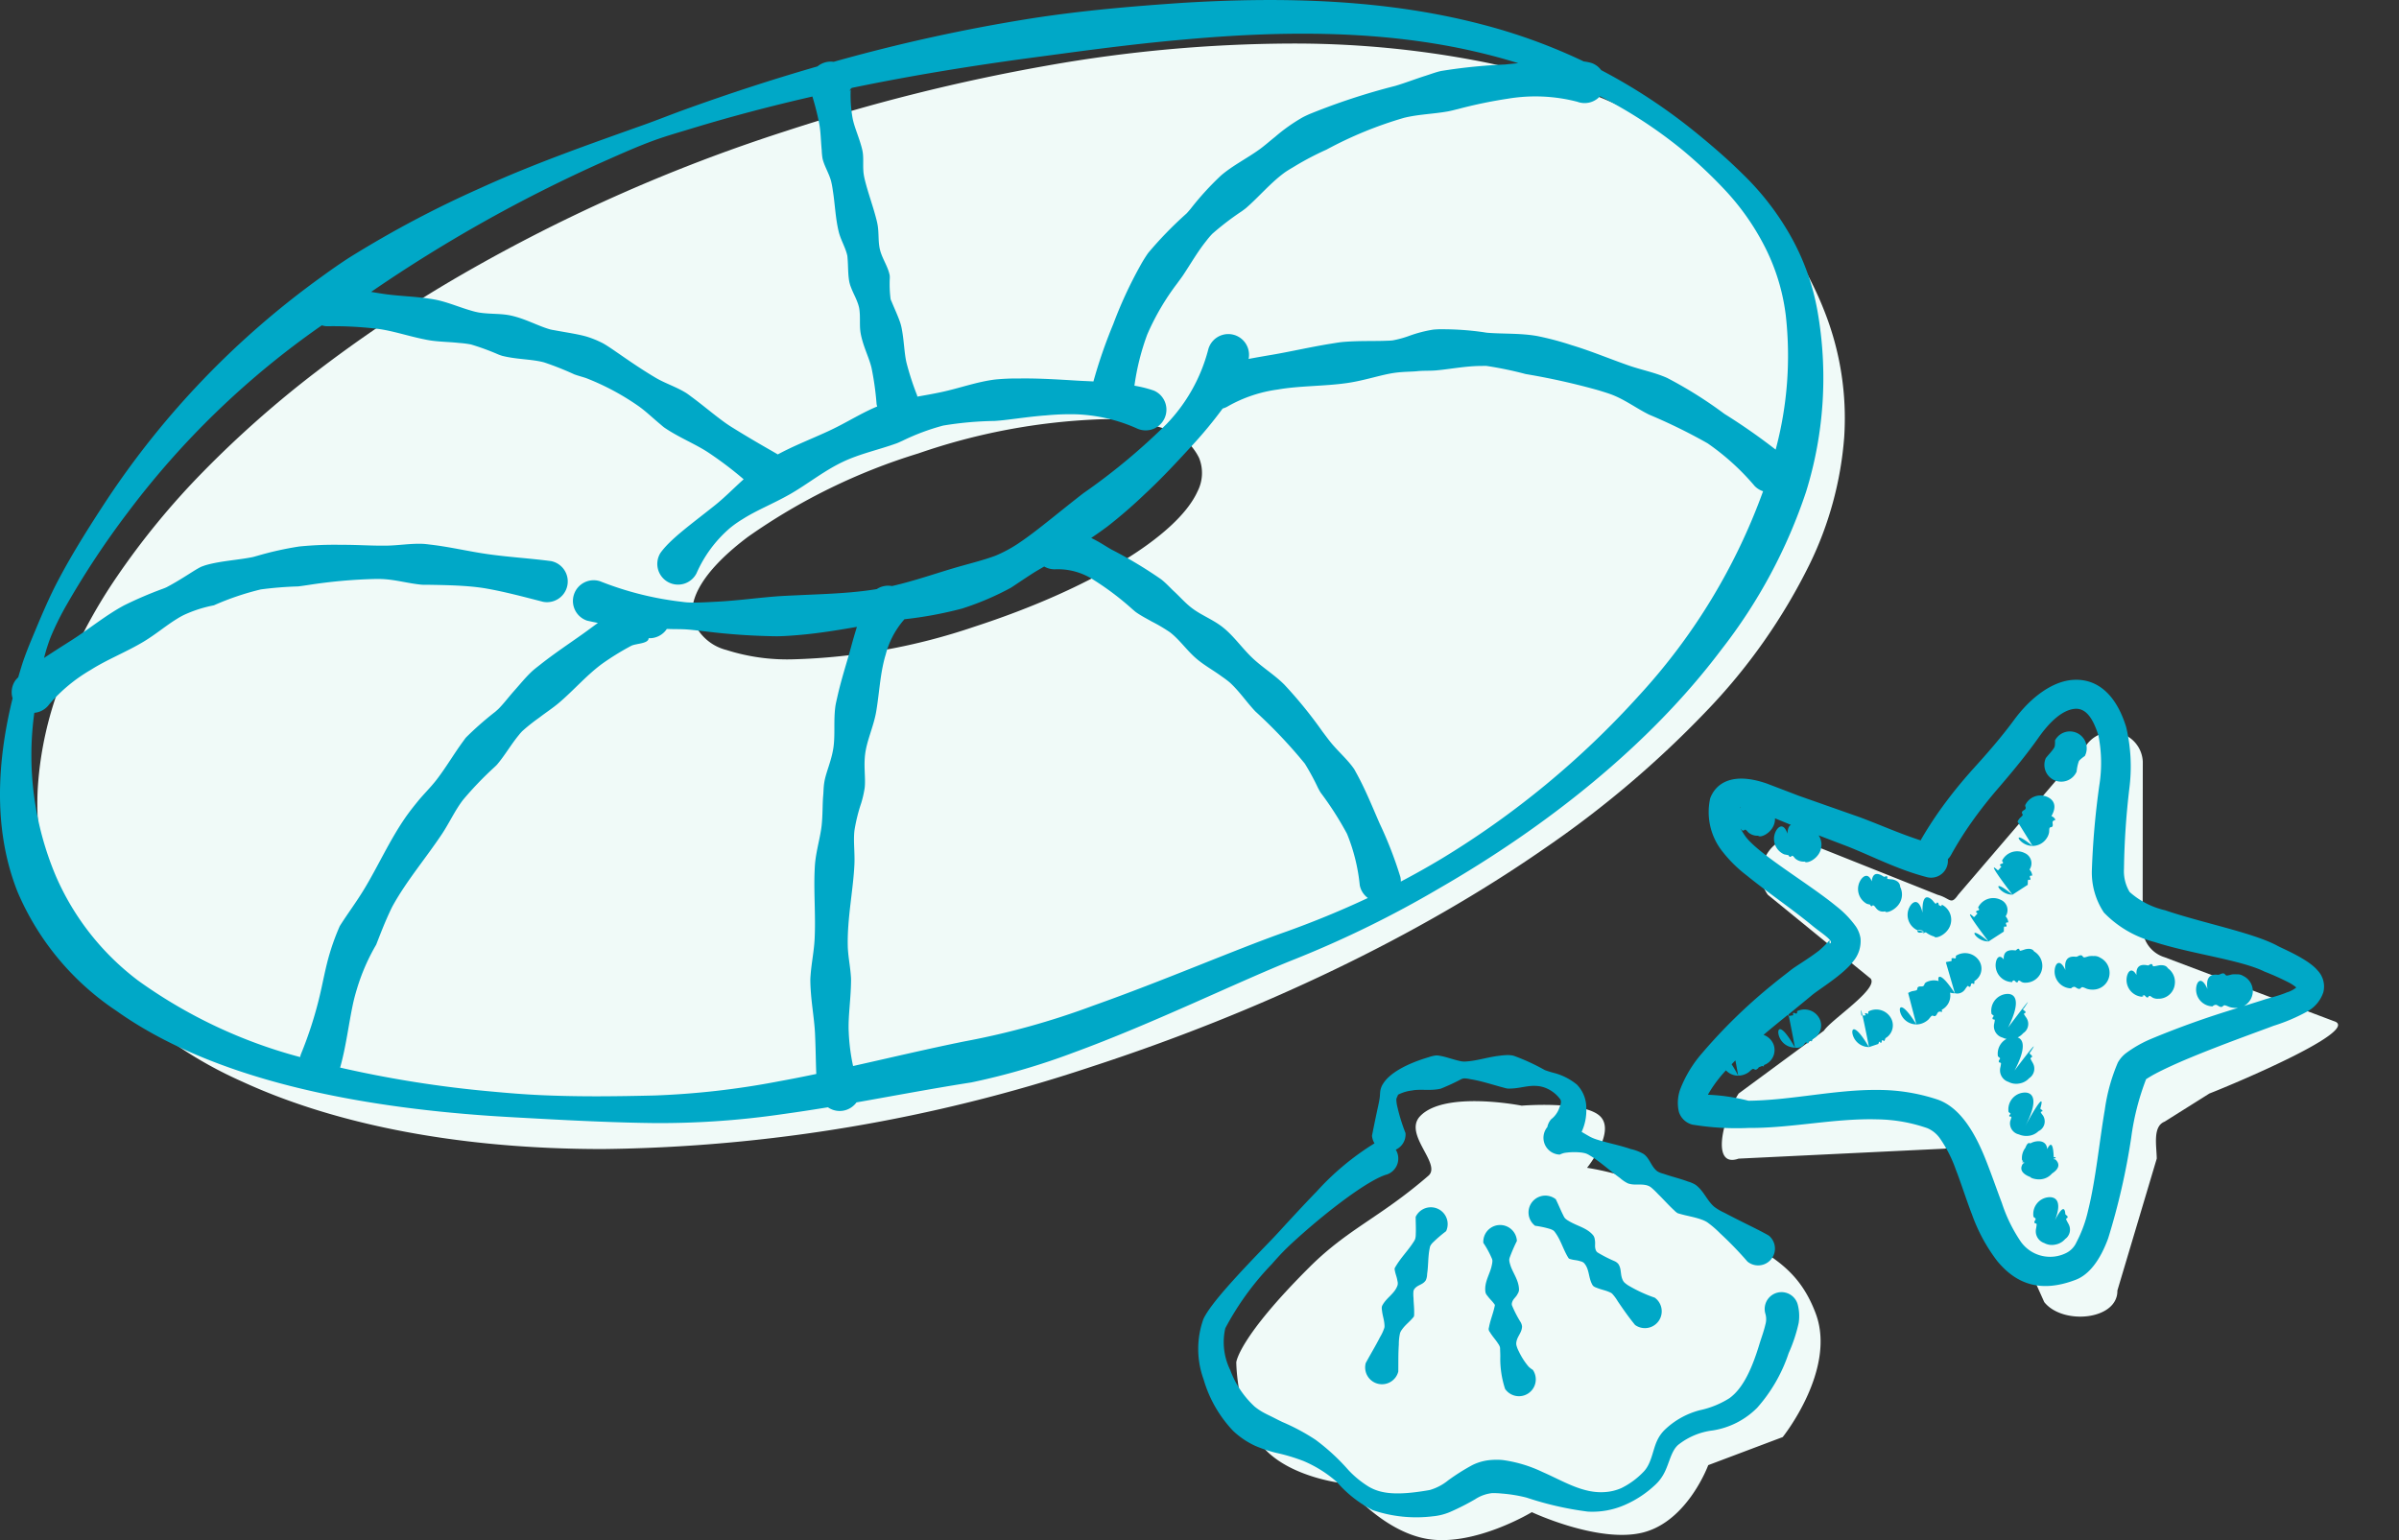
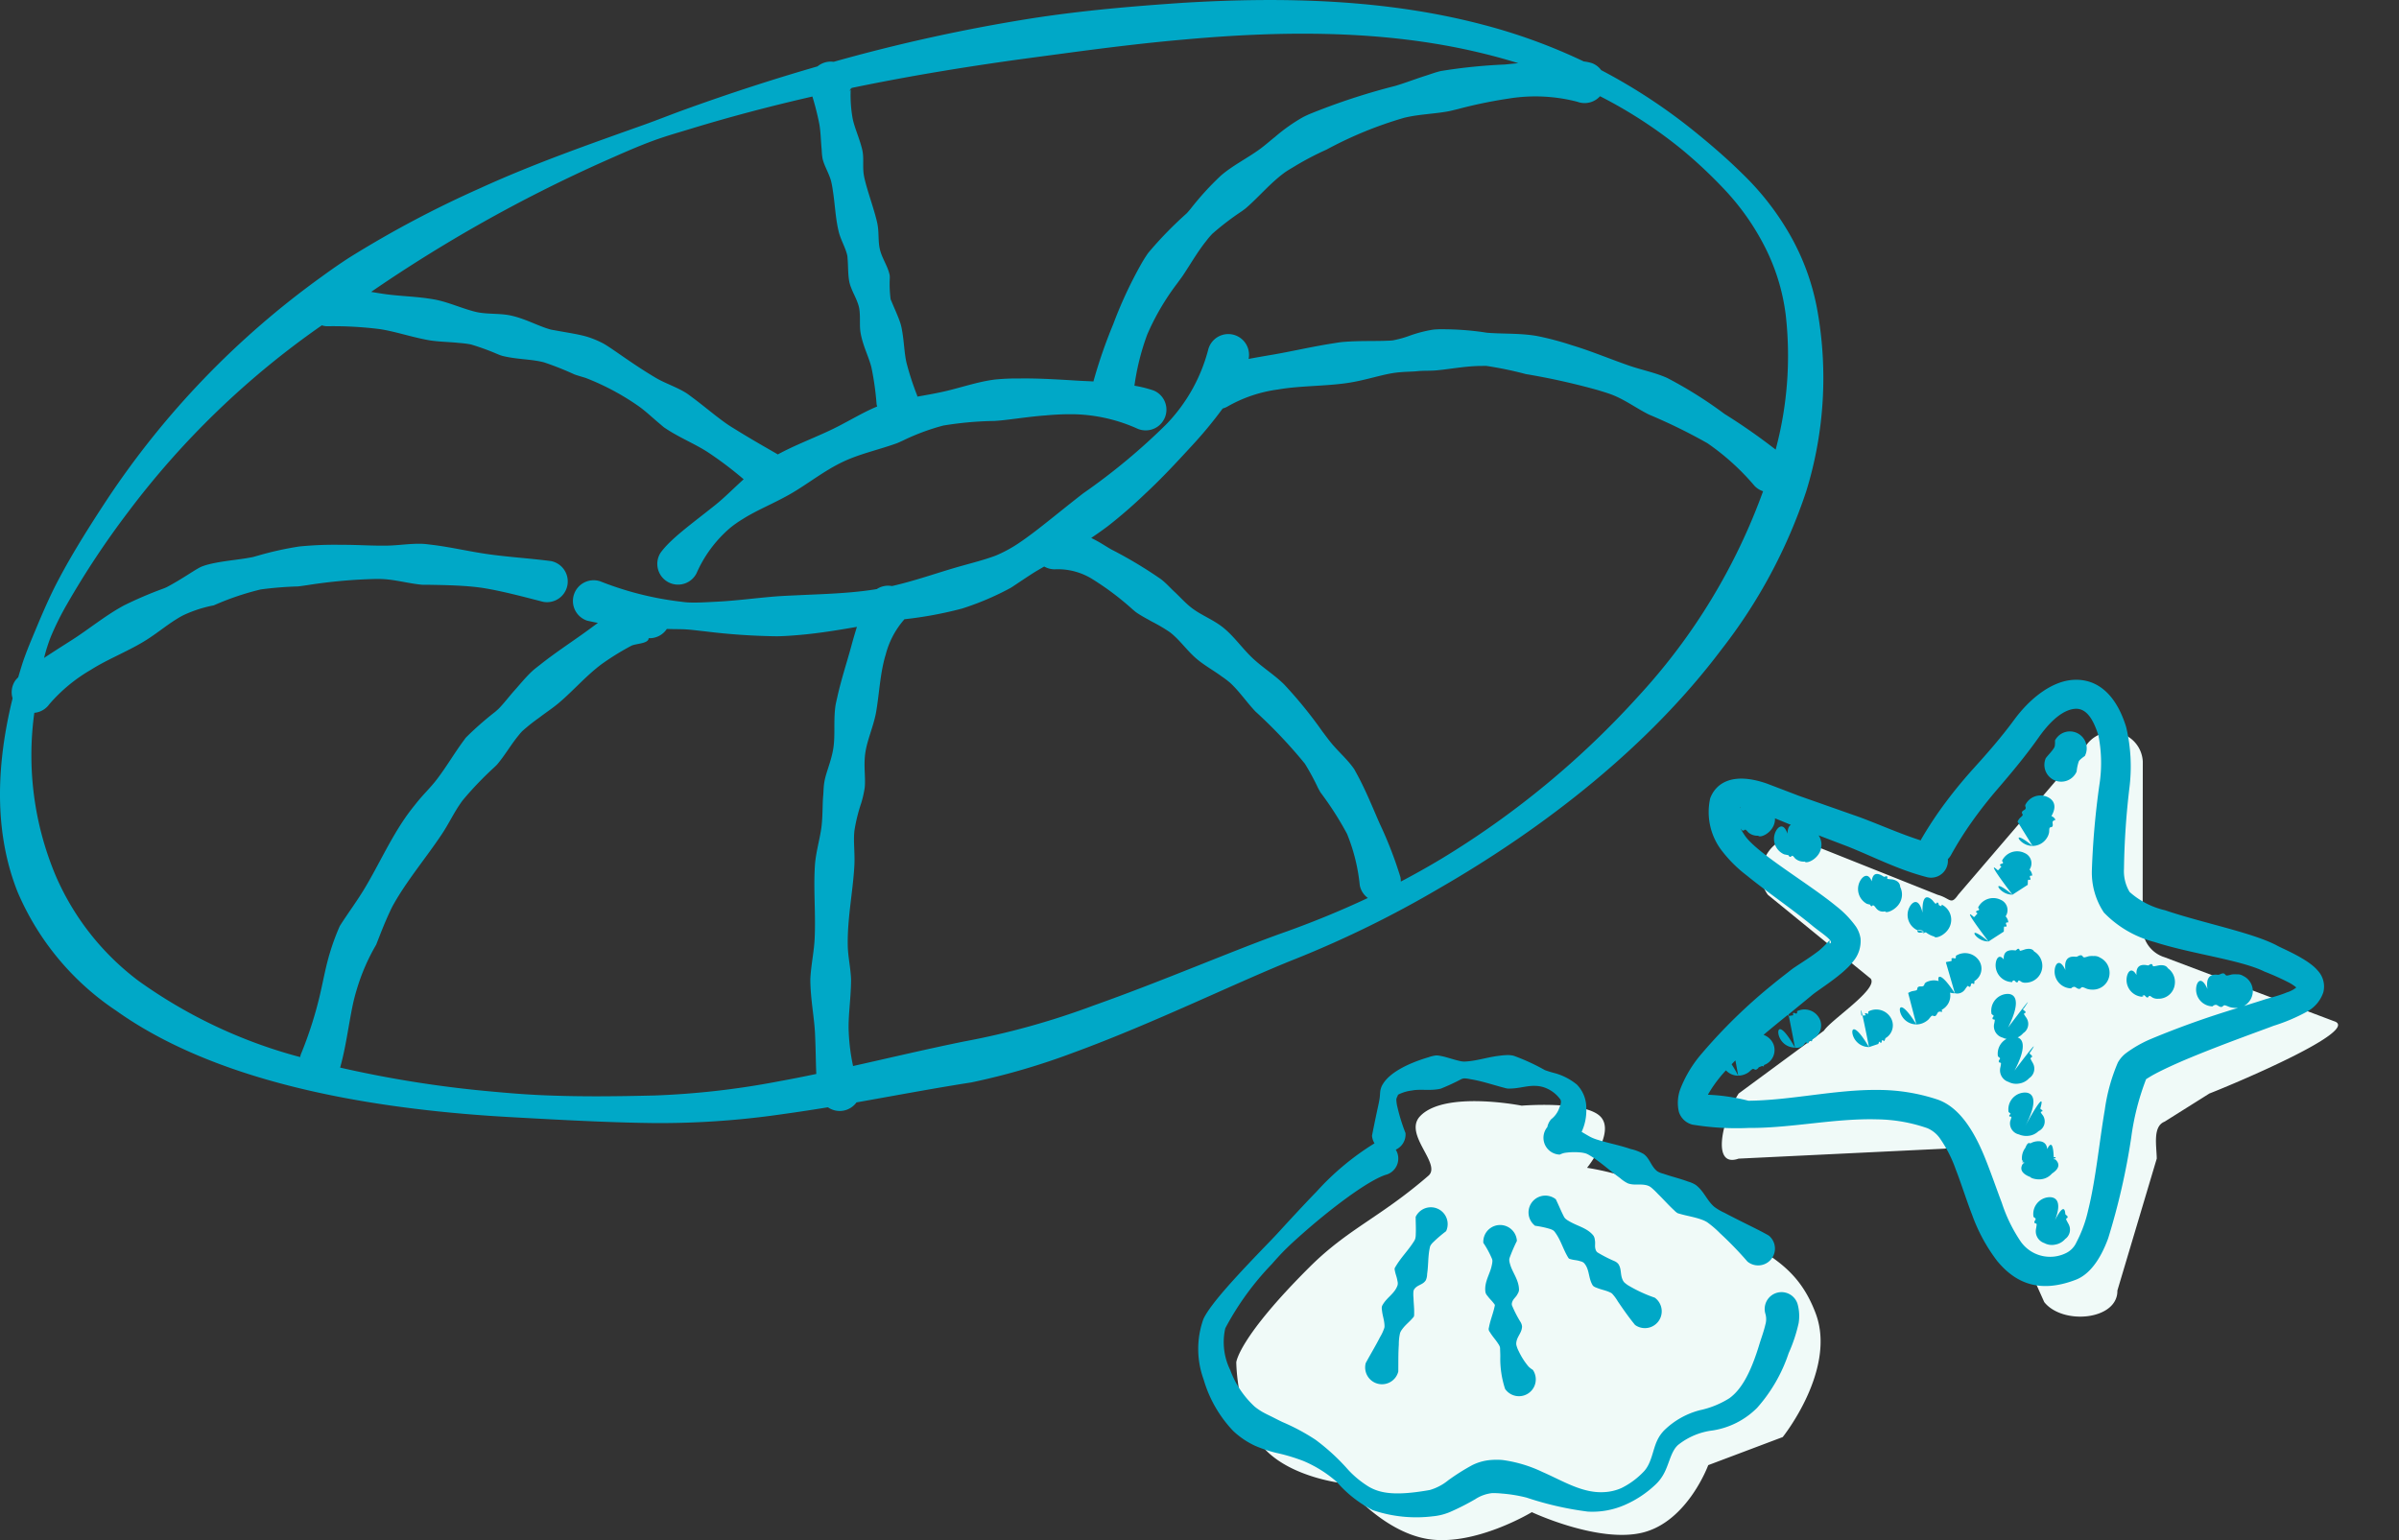
<svg xmlns="http://www.w3.org/2000/svg" width="212.803" height="136.628" viewBox="0 0 212.803 136.628">
  <rect x="0" y="0" width="212.803" height="136.628" fill="#333333" stroke="none" />
  <g transform="translate(-138.6 -2230.887)">
    <g transform="translate(138.6 2230.888)">
-       <path d="M50.148,98.074h-.01c-12.426,0-23.486-2.072-31.99-5.992A37.054,37.054,0,0,1,7.369,84.806a24.879,24.879,0,0,1-6.207-9.939A24.326,24.326,0,0,1,.039,65.979,31.289,31.289,0,0,1,2.094,56.7a45.967,45.967,0,0,1,4.963-9.41,67.936,67.936,0,0,1,7.609-9.267,93.877,93.877,0,0,1,10-8.854,119.78,119.78,0,0,1,12.119-8.171A148.145,148.145,0,0,1,66.346,7.779,168.871,168.871,0,0,1,89.6,1.951,126.3,126.3,0,0,1,111.021,0,86.4,86.4,0,0,1,127.41,1.472,56.455,56.455,0,0,1,141.176,5.9a37.657,37.657,0,0,1,10.563,7.414,30.947,30.947,0,0,1,6.777,10.425,25.792,25.792,0,0,1,1.756,11.19,31.065,31.065,0,0,1-3.053,11.234,51.747,51.747,0,0,1-9.225,13.115,90.512,90.512,0,0,1-14.377,12.177c-11.145,7.729-25.078,14.427-40.289,19.37A142.08,142.08,0,0,1,50.148,98.074ZM94.316,33.333a55.43,55.43,0,0,0-16.176,3.03,53.367,53.367,0,0,0-15.111,7.4c-3.76,2.825-5.465,5.512-4.8,7.563A4.27,4.27,0,0,0,61.119,53.8a17.756,17.756,0,0,0,5.924.828,54.449,54.449,0,0,0,16.092-2.9c10.217-3.322,17.979-8.028,19.771-11.99a3.569,3.569,0,0,0,.141-2.976A5.028,5.028,0,0,0,100,34.175,16.318,16.318,0,0,0,94.316,33.333Z" transform="translate(3.317 3.862)" fill="#f0faf8" />
      <path d="M73.944,5.483a1.845,1.845,0,0,0-1.43.406C68.572,7.026,64.627,8.312,60.72,9.726c-1.216.44-2.416.923-3.635,1.357-4.9,1.744-9.808,3.466-14.507,5.617a94.249,94.249,0,0,0-11.526,6.109c-.86.549-1.694,1.135-2.516,1.734a76.289,76.289,0,0,0-18.994,19.7c-1.452,2.21-2.991,4.612-4.318,7.116-.8,1.5-1.462,3.056-2.1,4.584-.444,1.067-.891,2.11-1.219,3.178q-.15.484-.288.961a2.676,2.676,0,0,0-.243.265,1.835,1.835,0,0,0-.258,1.6c-1.676,6.8-1.415,12.5.441,17.174a23.936,23.936,0,0,0,8.767,10.553c8.635,6.142,21.347,8.5,33.075,9.313,1.485.1,2.953.175,4.394.254,3.647.2,7.119.355,10.252.39a75.4,75.4,0,0,0,11.432-.8c1.323-.182,2.642-.387,3.961-.6a1.838,1.838,0,0,0,2.536-.434c3.4-.6,6.785-1.241,10.2-1.774a61.547,61.547,0,0,0,9.059-2.646c7.2-2.638,14.643-6.317,19.758-8.339a94.391,94.391,0,0,0,12.645-6.214c9.535-5.491,18.648-12.675,25.038-21.171a46.7,46.7,0,0,0,7.538-14.044,34.077,34.077,0,0,0,1.007-16.017,20.977,20.977,0,0,0-2.4-6.686,24.173,24.173,0,0,0-4.292-5.523c-1.307-1.291-2.661-2.456-4.016-3.56a50.167,50.167,0,0,0-8.477-5.6,1.824,1.824,0,0,0-.83-.625,3.984,3.984,0,0,0-.717-.148,50.164,50.164,0,0,0-9.011-3.278C123.032-.043,114.023-.305,104.921.25c-4.343.294-8.9.673-13.545,1.4A153.324,153.324,0,0,0,73.944,5.483M76.009,55.61c-1.619.28-3.251.55-4.886.7-.755.067-1.51.13-2.259.135a57.183,57.183,0,0,1-6.33-.437c-.551-.056-1.088-.132-1.62-.169-.367-.025-.73-.024-1.086-.03-.228,0-.454-.009-.677-.014a1.839,1.839,0,0,1-1.616.822c-.007.5-1.133.459-1.55.679a23.471,23.471,0,0,0-2.609,1.614c-1.365,1.017-2.473,2.311-3.771,3.42-.564.481-1.185.881-1.778,1.338a16.417,16.417,0,0,0-1.493,1.186,4.185,4.185,0,0,0-.315.359c-.681.821-1.21,1.762-1.917,2.6-.077.091-.169.169-.254.253a30.543,30.543,0,0,0-2.769,2.886c-.734.953-1.226,2.066-1.9,3.07-1.422,2.127-3.083,4.086-4.289,6.239-.138.246-.256.5-.373.756-.431.932-.787,1.864-1.147,2.785a18.053,18.053,0,0,0-1.714,3.941c-.131.435-.252.872-.346,1.316-.4,1.878-.611,3.772-1.139,5.651a99.959,99.959,0,0,0,13.4,2.119c1.46.137,2.9.254,4.324.32,3.6.167,7.038.108,10.13.036A72.1,72.1,0,0,0,69.017,95.94q1.7-.31,3.392-.666c-.045-.966-.049-2.2-.115-3.607-.067-1.425-.4-3.018-.414-4.728,0-.174.016-.349.03-.524.083-1.033.3-2.067.351-3.138.1-2.042-.085-4.108,0-6.041.012-.272.025-.542.055-.807.133-1.15.457-2.2.568-3.206.1-.955.069-1.826.132-2.593.039-.347.026-.782.11-1.273.15-.871.625-1.85.8-3.02.167-1.131.008-2.367.167-3.611.038-.3.114-.593.18-.888.345-1.555.843-3.057,1.217-4.433.172-.633.345-1.235.522-1.792M92.62,50.258l-.295.173c-.279.166-.543.316-.777.469-1.1.713-1.779,1.191-1.92,1.264a24.978,24.978,0,0,1-4.29,1.823,34.57,34.57,0,0,1-5.114.947q-.04.05-.083.1a7.6,7.6,0,0,0-1.578,3.047c-.1.315-.178.644-.25.983-.238,1.13-.335,2.362-.516,3.586-.042.281-.084.563-.147.841-.264,1.173-.75,2.26-.9,3.343-.156,1.156.052,2.211-.051,3.076a9.493,9.493,0,0,1-.305,1.331,14.918,14.918,0,0,0-.6,2.425c-.112.945.047,1.974-.006,3.058-.11,2.255-.633,4.711-.589,7.14.015.875.194,1.717.263,2.563.014.171.03.341.029.511-.006,1.655-.272,3.21-.207,4.59a17.688,17.688,0,0,0,.387,3.042c3.276-.731,6.545-1.508,9.84-2.177A68.341,68.341,0,0,0,96.98,89.21c6.338-2.246,12.627-4.987,17.12-6.564,2.4-.861,4.824-1.851,7.235-2.983a1.834,1.834,0,0,1-.717-1.121,16.327,16.327,0,0,0-1.133-4.574,28.7,28.7,0,0,0-2.335-3.649c-.088-.135-.161-.279-.238-.421a21.042,21.042,0,0,0-1.169-2.155,43.58,43.58,0,0,0-4.385-4.629c-.794-.838-1.432-1.807-2.278-2.573a8.592,8.592,0,0,0-.69-.519c-.734-.542-1.526-.973-2.211-1.547-.888-.744-1.522-1.712-2.4-2.386a14.63,14.63,0,0,0-1.626-.958c-.387-.225-.877-.465-1.384-.82-.1-.074-.2-.164-.3-.248a25.225,25.225,0,0,0-3.544-2.672,5.8,5.8,0,0,0-3.265-.891,1.835,1.835,0,0,1-1.034-.242m49.3-41.719a1.84,1.84,0,0,1-2.01.488,14.789,14.789,0,0,0-6.132-.277,40.944,40.944,0,0,0-4.441.921c-.313.073-.625.161-.945.218-1.267.223-2.583.25-3.856.563a34.949,34.949,0,0,0-6.877,2.821,25.774,25.774,0,0,0-2.706,1.408c-.361.226-.736.424-1.076.677-1.223.912-2.192,2.083-3.323,3.07-.125.109-.26.2-.392.3a24.593,24.593,0,0,0-2.628,2.009,6.917,6.917,0,0,0-.533.625c-.763.947-1.362,2-2.047,3.031-.166.249-.351.486-.526.731a21.8,21.8,0,0,0-2.666,4.544,21.532,21.532,0,0,0-1.14,4.548,10.591,10.591,0,0,1,1.726.435,1.839,1.839,0,1,1-1.452,3.38,14.491,14.491,0,0,0-5.527-1.28,22.633,22.633,0,0,0-2.606.1c-1.178.082-2.392.265-3.634.409-.3.035-.6.061-.908.083a30.624,30.624,0,0,0-4.555.408,19.8,19.8,0,0,0-3.628,1.356c-.169.072-.332.157-.505.22-1.562.566-3.215.914-4.717,1.617-1.722.807-3.188,2.007-4.739,2.892-1.473.841-2.967,1.423-4.216,2.222a9.356,9.356,0,0,0-1.106.778,11.207,11.207,0,0,0-2.977,4.021,1.839,1.839,0,1,1-3.2-1.806c.9-1.253,2.71-2.531,4.843-4.234.839-.67,1.644-1.494,2.538-2.3A32.558,32.558,0,0,0,62.915,40.2c-1.185-.8-2.68-1.375-3.976-2.262-.141-.1-.262-.215-.393-.324-.675-.559-1.284-1.157-1.961-1.625a22.186,22.186,0,0,0-4.561-2.434c-.269-.1-.641-.186-1.072-.341a26.893,26.893,0,0,0-2.68-1.064c-1.1-.3-2.4-.251-3.72-.582a3.952,3.952,0,0,1-.395-.143,21.514,21.514,0,0,0-2.376-.866,8.586,8.586,0,0,0-1.07-.137c-.8-.087-1.592-.094-2.393-.2-.315-.042-.627-.107-.937-.174-1.268-.272-2.492-.673-3.714-.855a32.863,32.863,0,0,0-4.688-.25,1.837,1.837,0,0,1-.433-.081A75.16,75.16,0,0,0,11.323,45.477a76.24,76.24,0,0,0-5.389,8.136A25.229,25.229,0,0,0,4.5,56.5a15.683,15.683,0,0,0-.591,1.867c.731-.485,1.57-1.018,2.463-1.587,1.484-.944,3-2.2,4.641-3.08a34.666,34.666,0,0,1,3.424-1.467,3.694,3.694,0,0,0,.345-.142c1.478-.784,2.515-1.566,3.093-1.824.144-.05.286-.107.433-.148,1.338-.368,2.711-.425,4.05-.688.165-.032.324-.086.487-.129a28.851,28.851,0,0,1,3.7-.822,31.491,31.491,0,0,1,3.771-.146c1.315-.011,2.625.09,3.937.072,1.059-.014,2.1-.194,3.154-.164.262.007.522.043.783.074,1.734.2,3.427.613,5.149.853,1.848.258,3.7.365,5.533.606a1.839,1.839,0,1,1-.7,3.612c-1.692-.432-3.382-.892-5.119-1.192-.344-.059-.69-.1-1.038-.139-1.387-.138-2.779-.157-4.176-.181-.148,0-.3.007-.446-.006-1.074-.1-2.108-.392-3.184-.481-.266-.022-.533-.029-.8-.029a45.689,45.689,0,0,0-6.175.555c-.271.037-.541.083-.814.109a32.141,32.141,0,0,0-3.287.266A24.269,24.269,0,0,0,18.971,53.7a11.434,11.434,0,0,0-2.666.858,6.777,6.777,0,0,0-.655.371c-.922.566-1.843,1.352-2.922,2-1.519.912-3.258,1.591-4.666,2.49a14.359,14.359,0,0,0-3.684,3.048,1.834,1.834,0,0,1-1.335.769A27.533,27.533,0,0,0,4.946,77.7a23.136,23.136,0,0,0,7.331,9.309,43.93,43.93,0,0,0,14.345,6.768,1.878,1.878,0,0,1,.068-.253,34.85,34.85,0,0,0,1.664-5.16c.3-1.261.517-2.541.9-3.81a20.459,20.459,0,0,1,.885-2.4c.682-1.083,1.467-2.123,2.161-3.27,1.229-2.031,2.232-4.282,3.626-6.311.344-.5.722-.978,1.105-1.45.55-.679,1.18-1.28,1.709-1.97.859-1.121,1.558-2.332,2.382-3.444.075-.1.143-.208.228-.3a28.258,28.258,0,0,1,2.566-2.254c.127-.111.256-.218.372-.339.476-.5.878-1.036,1.324-1.536.514-.576.991-1.17,1.547-1.695.24-.226.506-.421.764-.626,1.219-.969,2.506-1.819,3.776-2.723.449-.319.89-.65,1.338-.977q-.5-.093-.957-.2a1.839,1.839,0,1,1,1.159-3.491,28.332,28.332,0,0,0,7.141,1.806c.214.028.429.058.649.069.847.04,1.718-.025,2.614-.069,1.639-.082,3.324-.312,5.065-.455.642-.053,1.291-.078,1.942-.109,2.07-.1,4.168-.149,6.214-.416q.457-.059.91-.135a1.843,1.843,0,0,1,1.351-.269c1.915-.437,3.72-1.069,5.452-1.582,1.326-.392,2.609-.689,3.767-1.127A11.8,11.8,0,0,0,90,48.421c.231-.139.47-.307.726-.484,1.444-1,3.271-2.555,5.364-4.176a55.632,55.632,0,0,0,7.374-6.13,14.948,14.948,0,0,0,3.708-6.608,1.839,1.839,0,0,1,3.585.817c.647-.122,1.339-.242,2.061-.364,1.693-.288,3.533-.718,5.326-1,.334-.052.663-.113.991-.141,1.466-.123,2.837-.055,3.977-.112a4.159,4.159,0,0,0,.418-.026,9.171,9.171,0,0,0,1.546-.429,11.62,11.62,0,0,1,2.036-.524,6.935,6.935,0,0,1,.891-.035,25.457,25.457,0,0,1,3.5.248c.16.022.318.055.48.067,1.41.107,2.871.027,4.338.279a26.459,26.459,0,0,1,3.094.818c1.7.51,3.359,1.21,5.052,1.8,1.143.4,2.33.619,3.42,1.108a37.563,37.563,0,0,1,5.08,3.188,53.467,53.467,0,0,1,4.541,3.169,32.152,32.152,0,0,0,.9-11.9,18.3,18.3,0,0,0-1.783-5.939,21.855,21.855,0,0,0-3.614-5.192,41.867,41.867,0,0,0-3.742-3.528,40.841,40.841,0,0,0-7.345-4.794m14.472,35.047a1.831,1.831,0,0,1-.745-.459,21.461,21.461,0,0,0-4.189-3.8,48.815,48.815,0,0,0-5.186-2.541c-1.04-.517-1.985-1.216-3.069-1.676-.46-.195-.942-.332-1.418-.481a61.14,61.14,0,0,0-6.453-1.44,32.422,32.422,0,0,0-3.474-.721c-.131-.011-.262,0-.393,0-1.411,0-2.741.27-4.032.392-.579.055-1.143.015-1.7.072-.5.057-1.179.035-1.983.142-1.218.161-2.668.685-4.3.917-2,.285-4.193.231-6.108.57a12.268,12.268,0,0,0-4.39,1.467,1.837,1.837,0,0,1-.5.218,37.522,37.522,0,0,1-2.807,3.384c-1.288,1.4-2.635,2.854-4.074,4.184a43.453,43.453,0,0,1-3.281,2.85c-.5.378-1.007.732-1.5,1.064q.308.15.618.324c.383.215.758.464,1.157.692A38.721,38.721,0,0,1,103,51.393c.467.368.812.765,1.129,1.058.527.484,1,1.037,1.592,1.489.857.654,1.91,1.032,2.784,1.737.983.792,1.706,1.874,2.656,2.756.872.81,1.9,1.444,2.752,2.289a38.941,38.941,0,0,1,3.4,4.184c.28.367.548.741.844,1.091.641.758,1.384,1.4,1.941,2.2.063.09.109.189.162.284.833,1.49,1.452,3.046,2.114,4.561a35.283,35.283,0,0,1,1.849,4.77,1.837,1.837,0,0,1,.036.394q1.826-.957,3.617-2.032a78.229,78.229,0,0,0,17.537-14.5,53.766,53.766,0,0,0,10.979-18.093M72.057,8.564c-3.6.823-7.2,1.766-10.771,2.855-1.088.332-2.183.64-3.252,1.029-1.6.583-3.156,1.292-4.715,1.98a130.43,130.43,0,0,0-20.4,11.466c.393.067.794.132,1.2.191,1.261.18,2.586.205,3.908.4.322.049.646.1.963.18.964.24,1.867.625,2.809.893a6.073,6.073,0,0,0,.682.166c.966.158,1.921.071,2.822.266,1.309.284,2.416.928,3.5,1.232.135.037.272.055.405.079,1.132.21,2.118.348,2.88.575a8.734,8.734,0,0,1,1.259.508c.767.364,2.518,1.769,4.815,3.13.816.483,1.772.785,2.64,1.309.209.126.4.281.6.426,1.009.748,1.954,1.56,2.9,2.238.253.181.508.348.76.5,1.917,1.192,3.466,2.042,3.931,2.326,1.384-.752,2.919-1.345,4.424-2.037.326-.15.647-.309.968-.473,1.142-.586,2.246-1.254,3.427-1.745a1.872,1.872,0,0,1-.055-.2,25.857,25.857,0,0,0-.443-3.194c-.21-.931-.753-1.914-.969-3.089-.131-.714,0-1.465-.132-2.239a3.192,3.192,0,0,0-.159-.531c-.161-.443-.391-.839-.559-1.293a3.16,3.16,0,0,1-.156-.5c-.132-.692-.093-1.394-.158-2.108a1.91,1.91,0,0,0-.026-.245c-.168-.726-.573-1.364-.753-2.085-.3-1.218-.332-2.464-.522-3.638a8.2,8.2,0,0,0-.162-.883c-.2-.718-.6-1.319-.755-1.988a5.647,5.647,0,0,1-.074-.752c-.083-.85-.086-1.634-.216-2.327a24.333,24.333,0,0,0-.613-2.431m62.614-2.952q-1.881-.583-3.8-1.024c-8.216-1.9-16.931-1.874-25.709-1.084-3.408.293-6.934.725-10.55,1.21q-1.671.224-3.368.451C86.122,5.847,80.849,6.7,75.542,7.8c-.025.044-.053.089-.081.131a11.7,11.7,0,0,0,.165,2.542c.158.83.581,1.7.836,2.72a3.255,3.255,0,0,1,.08.425c.064.571-.009,1.148.062,1.758a4.485,4.485,0,0,0,.1.533c.286,1.192.747,2.39,1.061,3.658a5.052,5.052,0,0,1,.1.5c.1.679.028,1.367.181,2.037.187.817.712,1.506.872,2.311a1.666,1.666,0,0,1,.009.277A10.465,10.465,0,0,0,79,26.536a1.138,1.138,0,0,0,.077.189c.276.679.579,1.3.79,1.945a4.223,4.223,0,0,1,.123.5c.211,1.1.217,2.134.418,3a24.72,24.72,0,0,0,.942,2.9c.009.038.016.077.022.115.7-.124,1.41-.246,2.121-.4,1.6-.339,3.159-.918,4.781-1.118a19.5,19.5,0,0,1,2.1-.091c1.416-.021,2.787.05,4.084.124.6.034,1.188.078,1.753.1q.4.017.78.038a44.062,44.062,0,0,1,1.758-5.082,37.621,37.621,0,0,1,2.378-5.151,12.461,12.461,0,0,1,.72-1.164,34.1,34.1,0,0,1,3.4-3.5c.126-.127.236-.267.352-.4a25.858,25.858,0,0,1,2.7-2.964c1.047-.9,2.3-1.514,3.436-2.336.473-.343.909-.736,1.369-1.1a15.6,15.6,0,0,1,2.359-1.682c.2-.116.421-.215.638-.316a57.981,57.981,0,0,1,7.664-2.523c.917-.273,1.8-.619,2.706-.906.459-.145.9-.317,1.367-.419a47.734,47.734,0,0,1,5.669-.574q.6-.062,1.166-.116M75.463,7.821l-.009,0a1.863,1.863,0,0,1-.116.3c.018-.034.07-.1.123-.185Z" transform="translate(0.001 0)" fill="#00a8c7" fill-rule="evenodd" />
    </g>
    <g transform="translate(286.4 2288.408)">
      <path d="M24.684,1.873a2.758,2.758,0,0,1,5.224,0l4.081,14.278a2.758,2.758,0,0,0,2.566,1.873l16,1.31c2.616.043-6.773,7.63-8.854,9.216l-3.128,3.493c-.916.7-.1,2.24.233,3.342L40.676,47.6c.762,2.516-3.809,4.3-5.952,2.776L25.714,39.713a2.758,2.758,0,0,0-3.2,0l-17.362,5.9C3.013,47.132,2.8,42.575,3.564,40.059L9.3,32.614c.334-1.1,3.635-4.879,2.719-5.577L1.2,22.4c-2.082-1.586-1.32-5.433,1.3-5.477l13.182,1.325c1.165-.019,1.364.606,1.738-.5Z" transform="translate(14.043 0) rotate(16)" fill="#f0faf8" />
      <path d="M21.543,141.583c-.448-.143-.887-.3-1.323-.459-1.35-.5-2.663-1.067-4.066-1.591l-5.4-1.9L7.91,136.546c-3.079-1.076-4.55-.021-5.041,1.305a5.621,5.621,0,0,0,1.124,4.763,11.71,11.71,0,0,0,2.116,2.078c1.727,1.407,4.134,3.059,5.828,4.464.748.621,1.985,1.376,1.554,1.573-.038.017-.025-.075-.029-.108a1.4,1.4,0,0,1,0-.186,9.018,9.018,0,0,1-.938.924c-.938.729-2.057,1.374-2.5,1.726-.385.309-.978.752-1.664,1.318A47.476,47.476,0,0,0,2.1,160.517a10.752,10.752,0,0,0-1.871,3.1,3.535,3.535,0,0,0-.137,2.049,1.69,1.69,0,0,0,1.2,1.132,24,24,0,0,0,4.986.294c3.766.029,7.644-.873,11.438-.761a14.032,14.032,0,0,1,4.419.783,2.6,2.6,0,0,1,1.14.944,11.322,11.322,0,0,1,1.371,2.7c.5,1.279.932,2.687,1.445,4.009a15.247,15.247,0,0,0,2.231,4.121c1.59,1.93,3.712,2.928,6.984,1.67,1.2-.462,2.169-1.773,2.864-3.668a60.424,60.424,0,0,0,2.046-8.939,22.615,22.615,0,0,1,1.321-5.186c.092-.058.455-.288.741-.441.823-.44,1.962-.962,3.2-1.475,2.934-1.216,6.356-2.43,7.359-2.816a16.173,16.173,0,0,0,3.077-1.317,3.053,3.053,0,0,0,1.343-1.656,2.072,2.072,0,0,0-.511-1.944c-.838-1.005-3.036-1.9-3.53-2.169-2.15-1.171-6.6-2.014-10-3.167a7.121,7.121,0,0,1-3.142-1.621,3.6,3.6,0,0,1-.5-2.06,68,68,0,0,1,.484-7.186,15.247,15.247,0,0,0-.289-5.384c-1.035-3.348-2.975-4.384-4.909-4.169-1.65.184-3.514,1.461-5.048,3.553-.539.734-1.119,1.456-1.715,2.164s-1.235,1.424-1.854,2.108c-.854.945-1.683,1.945-2.46,2.985a33.848,33.848,0,0,0-2.16,3.253,1.415,1.415,0,0,0-.079.161m28.675,14.689c.8-.25,1.433-.444,1.782-.561.459-.153,1.283-.331,2.025-.645a2.427,2.427,0,0,0,.833-.434l-.079-.067a3.762,3.762,0,0,0-.526-.346,23.139,23.139,0,0,0-2.219-1c-2.113-1.045-6.468-1.56-9.753-2.622a9.562,9.562,0,0,1-4.488-2.613,6.415,6.415,0,0,1-1.067-3.785,71.451,71.451,0,0,1,.662-7.516,12.579,12.579,0,0,0-.079-4.393c-.513-1.667-1.191-2.491-2.152-2.375-1.088.132-2.186,1.16-3.172,2.562-.448.637-.925,1.266-1.415,1.886-.724.917-1.481,1.812-2.226,2.678-.774.9-1.523,1.85-2.223,2.835a30.848,30.848,0,0,0-1.9,3.018,1.5,1.5,0,0,1-.273.349,1.493,1.493,0,0,1-1.855,1.6c-.766-.2-1.5-.441-2.215-.708-1.6-.6-3.1-1.323-4.74-1.987l-2.654-1.014a1.491,1.491,0,0,1,.136,1.419c-.323.758-1.2,1.111-1.373.908a1.134,1.134,0,0,1-.816-.254c-.075-.06-.11-.141-.2-.215-.019-.016-.036-.038-.061-.041-.109-.011-.112.112-.219.087-.074-.017-.108-.08-.139-.141l-.376-.077a1.492,1.492,0,0,1-.788-1.957c.229-.539.739-.873,1.075.123.012-.367.1-.671.309-.787l-.161-.061-1.255-.515a1.483,1.483,0,0,1-.119.637c-.323.758-1.2,1.11-1.372.906a1.234,1.234,0,0,1-.84-.264c-.081-.062-.125-.148-.22-.225-.021-.017-.04-.04-.067-.043-.11-.013-.126.106-.234.081-.082-.02-.121-.089-.159-.155l-.032-.006a7.336,7.336,0,0,0,.409.655c1.154,1.591,5.63,4.2,8.072,6.212a8.7,8.7,0,0,1,1.748,1.815,2.608,2.608,0,0,1,.4,1.028,2.789,2.789,0,0,1-.649,2.052c-.9,1.193-3.021,2.458-3.678,3.013-.454.377-1.18.975-2.056,1.687.009.042.019.088.029.136.07,0,.193-.031.308-.044.018,0,.039,0,.051-.009.083-.083-.059-.131.034-.2s.208.087.29.035.034-.094.048-.144,0-.059.012-.056h0v-.007a1.493,1.493,0,0,1,1.99.7,1.355,1.355,0,0,1-.641,1.793.5.5,0,0,1-.068.194c-.007.014-.009-.007-.051-.025s-.045-.042-.073-.055l-.119.062c-.022.067-.018.166-.105.189s-.076-.056-.12-.087l-.114.045a1.542,1.542,0,0,1-.1.166.87.87,0,0,1-.8.256,1.493,1.493,0,0,1-1.347-.849c-.355-.743-.04-1.635,1.346.849,0,0-.36-1.908-.549-2.816-.033,0-.054-.009-.058-.032s-.007-.049-.011-.072l-.016.014c-.66.535-1.4,1.136-2.156,1.774a1.491,1.491,0,0,1,.885.841,1.416,1.416,0,0,1-.855,1.842.252.252,0,0,1,0,.1c0,.039-.071,0-.16-.022q-.135.06-.288.113a.5.5,0,0,1-.248.214c-.113.028-.166-.081-.283-.064a.231.231,0,0,0-.089.051c-.122.085-.2.186-.3.255a1.736,1.736,0,0,1-.4.2l-.022.007a1.474,1.474,0,0,1-.3.069l-.185.011-.248-1.352-.045.046q-.148.148-.291.3a10.562,10.562,0,0,1,.584,1.01,1.5,1.5,0,0,1-1.089-.472,11.964,11.964,0,0,0-1.344,1.732c-.092.15-.18.293-.256.432a16.99,16.99,0,0,1,3.595.532c3.79-.035,7.675-1,11.494-.958a16.694,16.694,0,0,1,5.265.847c1.886.647,3.2,2.651,4.217,5.16.52,1.282,1,2.685,1.506,4.023a13.607,13.607,0,0,0,1.691,3.448,3.188,3.188,0,0,0,3.99,1,1.941,1.941,0,0,0,.929-.954,11.445,11.445,0,0,0,1.042-2.846c.684-2.749,1.007-6.2,1.481-8.937a16.185,16.185,0,0,1,1.153-4.166,2.721,2.721,0,0,1,.75-.857,10.7,10.7,0,0,1,2.116-1.211,78.02,78.02,0,0,1,7.8-2.785,1.214,1.214,0,0,1-.195,0,1.868,1.868,0,0,1-.506-.064c-.129-.033-.247-.105-.4-.148a.261.261,0,0,0-.109-.021c-.12.019-.148.14-.268.148-.2.015-.344-.189-.5-.19a.492.492,0,0,0-.261.11l.007.027-.011-.025-.013.007.024.017-.1,0a1.492,1.492,0,0,1-1.389-1.588c.042-.636.478-1.152,1.007.053-.111-.715.011-1.385.914-1.262.159.021.324-.163.525-.121.118.025.13.148.246.183a.264.264,0,0,0,.111-.006c.158-.022.285-.078.417-.093a2.439,2.439,0,0,1,.37-.005h.054a.93.93,0,0,1,.534.143A1.492,1.492,0,0,1,51,155.041a1.529,1.529,0,0,1-.782,1.23M31.565,174.994l0,0c0,.009,0,.011.011.017l.04.019.106.091a.129.129,0,0,1,.013.033c.028.109-.149.2-.1.34.036.1.139.031.19.129.011.021,0,.046,0,.07-.019.213-.065.38-.07.473a1.1,1.1,0,0,0,.75,1.138,1.412,1.412,0,0,0,.969.138,1.486,1.486,0,0,0,.882-.495,1.018,1.018,0,0,0,.329-1.272c-.035-.086-.133-.228-.221-.424-.009-.021-.028-.041-.024-.065.015-.109.136-.075.137-.185,0-.144-.2-.176-.206-.288-.067-.9-.544-.172-.912.553.681-1.739.013-2.13-.685-2.013a1.493,1.493,0,0,0-1.226,1.718Zm-.3-6.523c-.135-.107-.283-.02-.439.387a1.488,1.488,0,0,0-.294,1.094l.006.005v0h0l.105.093c-.042.009-.092.013-.078.074.028.119.123-.072.148.047.019.092-.068.029-.109.095-.4.633.166,1,.7,1.195-.08.032.417.248.944.181a1.487,1.487,0,0,0,.943-.508c.48-.314.823-.748.305-1.237-.057-.054-.125.029-.13-.065-.007-.129.15.038.142-.092s-.163.015-.167-.081c-.054-1.338-.306-1.242-.575-.693-.053-.588-.489-.744-.947-.685a1.486,1.486,0,0,0-.558.188m-1.912-2.783c0,.005,0,.006.009.007l.162.138c-.026.067-.152.114-.116.212s.122-.022.181.083c.008.015,0,.032-.005.049-.032.161-.085.265-.1.335a1,1,0,0,0,.77,1.156,1.687,1.687,0,0,0,.94.114,1.484,1.484,0,0,0,.8-.4.957.957,0,0,0,.426-1.345c-.032-.063-.115-.145-.2-.287-.008-.015-.024-.028-.021-.045.023-.117.145-.016.146-.135,0-.1-.124-.084-.165-.16a.1.1,0,0,1-.014-.072c.571-1.987-1.351,1.6-1.351,1.6,1.342-2.543.575-3.1-.238-2.965a1.493,1.493,0,0,0-1.235,1.71Zm-.181-6.5a1.493,1.493,0,0,0-.775,1.557l.005,0c0,.007,0,.009.019.016l.162.138c.026.1-.154.2-.105.334.037.1.137.023.188.121.01.02,0,.044,0,.066-.022.2-.071.359-.077.447a1.079,1.079,0,0,0,.745,1.143,1.46,1.46,0,0,0,.967.14,1.479,1.479,0,0,0,.862-.466,1.011,1.011,0,0,0,.359-1.291c-.034-.082-.129-.214-.214-.4-.009-.02-.027-.039-.023-.061.017-.109.137-.065.14-.175,0-.145-.2-.176-.206-.286,0-.092.057-.105.086-.151C32.376,158.66,29.866,162,29.866,162c1.043-1.977.812-2.752.276-2.937a1.488,1.488,0,0,0,.49-.376.971.971,0,0,0,.317-1.31c-.036-.071-.13-.177-.219-.338-.009-.017-.027-.033-.024-.053.015-.112.137-.049.136-.162,0-.135-.2-.137-.209-.239s.054-.095.084-.138c1.227-1.8-1.422,1.736-1.422,1.736,1.3-2.6.51-3.118-.3-2.954a1.493,1.493,0,0,0-1.165,1.759l.006,0c0,.006,0,.007.012.01l.173.142c-.006.085-.148.16-.1.272s.131,0,.189.1c.01.017,0,.038,0,.058-.019.184-.065.317-.07.4a1.047,1.047,0,0,0,.78,1.112.872.872,0,0,0,.351.106m-12.219.728a1.493,1.493,0,0,1-1.316-.787c-.389-.726-.115-1.631,1.316.787m-.057-3.144h0c-.024,0,.008.006,0,.076-.007.042.022.077-.034.112s-.157-.1-.237-.033c-.1.088.1.09,0,.183-.012.011-.025,0-.042,0a1.181,1.181,0,0,0-.2.019c.207.9.572,2.777.575,2.791l.818-.275c.043-.06.033-.1.072-.176l.071-.034c.049.023-.005.13.1.1s.043-.145.081-.2l.044-.026c.043-.009.057.026.092.041.064.028.053.059.065.038a.7.7,0,0,0,.112-.257,1.315,1.315,0,0,0,.506-1.758,1.493,1.493,0,0,0-2.02-.611Zm6.239-2.707c-.141-.531.222-.78,1.435,1.083a1.488,1.488,0,0,1-.424-.062,1.416,1.416,0,0,1-.743,1.528.315.315,0,0,1,.035.163c0,.059-.163-.051-.305.021s-.14.3-.312.366c-.107.043-.17-.06-.281-.026a.209.209,0,0,0-.077.061c-.1.1-.161.207-.25.288a1.6,1.6,0,0,1-.361.25l-.028.014a1.487,1.487,0,0,1-.476.145,1.045,1.045,0,0,1-.19.012h0l-.728-2.791a1.786,1.786,0,0,1,.3-.14c.113-.038.235-.037.373-.08a.216.216,0,0,0,.091-.038c.083-.082.022-.186.111-.259.144-.117.352-.016.472-.1s.113-.286.165-.258l.029.017-.013-.05a1.488,1.488,0,0,1,1.181-.147m-1.977,3.845a1.5,1.5,0,0,1-.728-.19,1.477,1.477,0,0,1-.555-.542c-.42-.708-.186-1.624,1.283.732m-4.78-.785a.268.268,0,0,1-.07,0c-.018,0-.029-.011-.031-.027-.086-.687-.018-.5.1.024m24.3-3.6c-.426-.742-.795-.3-.866.26a1.493,1.493,0,0,0,1.292,1.669l.189.012a1.069,1.069,0,0,0-.108-.06.348.348,0,0,1,.056-.049l.052.109-.026-.124a.166.166,0,0,1,.078-.016c.115,0,.162.2.309.2.109-.005.077-.125.186-.144a.125.125,0,0,1,.069.022c.1.048.159.116.246.153a.925.925,0,0,0,.446.079,1.448,1.448,0,0,0,1.48-1.3,1.492,1.492,0,0,0-.617-1.406c-.109-.191-.334-.3-.728-.263-.1.008-.269.06-.488.086-.025,0-.05.015-.073,0-.1-.045-.039-.153-.144-.186-.141-.043-.236.137-.349.112-.833-.184-1.044.263-1,.848m-16.012-1.7h0c-.015,0,0,.016-.01.06s.027.1-.043.158-.225-.074-.324.021c-.081.077.046.124-.024.212-.012.016-.036.015-.056.02-.182.051-.328.059-.405.085a.224.224,0,0,0-.035.015l.8,2.75h0a.824.824,0,0,0,.839-.265c.055-.06.123-.189.245-.333.013-.015.022-.038.042-.042.109-.027.1.108.2.066.127-.051.061-.24.154-.286s.11.015.162.026.054.03.058.016a.464.464,0,0,0,.025-.255,1.291,1.291,0,0,0,.432-1.8,1.493,1.493,0,0,0-2.062-.45Zm9.719,1.282c-.519-1.106-.933-.594-.968.029a1.492,1.492,0,0,0,1.4,1.575l.085,0-.02-.015h0l.008,0,.01.021-.006-.024a.458.458,0,0,1,.249-.117c.151,0,.278.2.47.183.116-.01.133-.131.249-.152a.23.23,0,0,1,.1.019c.144.041.252.111.373.142a1.631,1.631,0,0,0,.463.058,1.474,1.474,0,0,0,1.49-1.407,1.494,1.494,0,0,0-.836-1.427.911.911,0,0,0-.558-.147h-.049a2.1,2.1,0,0,0-.344.01c-.124.017-.239.075-.386.1a.237.237,0,0,1-.1.007c-.113-.034-.115-.156-.23-.179-.189-.039-.338.147-.488.128-.887-.115-1.021.51-.917,1.2m-5.469-.95c-.408-.544-.7-.092-.728.437a1.493,1.493,0,0,0,1.424,1.557h.067l-.028-.019,0,0,0-.007.018.031-.011-.042a.191.191,0,0,1,.148-.108c.107,0,.151.187.288.169.109-.014.047-.129.155-.159.021-.006.042.008.062.016.1.04.146.1.228.131a.69.69,0,0,0,.3.045,1.492,1.492,0,0,0,.763-2.774c-.111-.192-.341-.283-.744-.2-.086.017-.231.083-.427.129-.021,0-.043.018-.064.01-.1-.039-.032-.148-.14-.172-.134-.03-.2.157-.3.142-.836-.117-1.058.286-1.019.821m-1.353-1.614a1.485,1.485,0,0,1-.655-.151c-.74-.361-1.047-1.255.655.151m-.915-3.006h0c-.013.006.008.01.025.052s.08.061.05.146-.219.034-.253.16.108.066.1.182c0,.018-.022.028-.035.041-.123.123-.229.3-.285.246-1.213-1.11,1.307,2.164,1.318,2.179l1.351-.875c.013-.074,0-.2.019-.376,0-.018,0-.039.011-.052.083-.081.133.055.2-.036s-.083-.215-.03-.3.1-.036.146-.05.059,0,.056-.013a.9.9,0,0,0-.24-.528.99.99,0,0,0-.439-1.468,1.493,1.493,0,0,0-2,.686Zm-4.94.449c-.3-1.337-.889-1.024-1.168-.456a1.493,1.493,0,0,0,.684,2l.039.009v0c-.047.27.244.242.443.194-.006-.029.014-.058.019-.09l-.461-.106c.016-.072.208,0,.382.025.018,0,.04,0,.053.011a.074.074,0,0,1,.025.07l.157.036a1.584,1.584,0,0,1-.176.053.073.073,0,0,0,.032.044c.1.075.207-.083.291-.031a2.22,2.22,0,0,0,.735.366c.084.21.978-.1,1.34-.836a1.492,1.492,0,0,0-.683-2l-.034.145c-.057-.027-.118-.052-.184-.077-.093-.034-.033-.214-.154-.248s-.07.107-.184.094c-.019,0-.028-.022-.042-.035-.126-.124-.2-.237-.253-.288-.741-.672-.886.179-.861,1.116M17.2,145.21c-.3-.777-.784-.494-1.04-.015a1.493,1.493,0,0,0,.615,2.018l.289.072c.014.056.033.111.1.131.081.024.086-.045.131-.074l.1.026h0c.129.131.2.251.26.305a.742.742,0,0,0,.735.2c.025.212.93-.064,1.317-.79a1.489,1.489,0,0,0,.014-1.375c-.007-.3-.19-.55-.669-.658-.078-.017-.218-.012-.4-.045-.019,0-.042,0-.056-.014-.078-.083.051-.137-.037-.207s-.22.07-.3.014c-.732-.489-1-.158-1.058.41M29.679,146.4a1.5,1.5,0,0,1-.331-.037,1.534,1.534,0,0,1-.324-.114c-.74-.362-1.047-1.256.655.151m-.915-3.006h0c-.013.006.007.01.024.052s.081.061.05.146-.219.034-.253.16.109.067.1.182c0,.019-.022.028-.035.041-.123.124-.229.3-.285.247-1.213-1.11,1.307,2.164,1.318,2.179l1.352-.875c.012-.074,0-.2.019-.376,0-.018,0-.04.01-.053.083-.081.133.056.2-.036s-.083-.215-.03-.3.1-.036.146-.05.06,0,.057-.013a.9.9,0,0,0-.24-.528.991.991,0,0,0-.44-1.469,1.493,1.493,0,0,0-2,.686Zm2.072-4.906h-.014c-.056.007.073.143.018.284-.048.126-.269.144-.317.31-.031.108.082.147.062.259a.179.179,0,0,1-.05.075c-.086.1-.181.16-.25.247a1.5,1.5,0,0,0-.153.256l1.333,2.155h0a1.494,1.494,0,0,0,1.25-.679,1.348,1.348,0,0,0,.21-.492c.024-.109.006-.218.031-.35a.181.181,0,0,1,.025-.086c.073-.087.176-.025.239-.118.1-.143-.03-.325.036-.442s.26-.12.23-.168a.642.642,0,0,0-.35-.312c.524-.894.206-1.434-.336-1.689a1.493,1.493,0,0,0-1.985.717Zm0,3.445a1.462,1.462,0,0,0,.314.107,1.488,1.488,0,0,0,.32.035c-1.7-1.381-1.379-.491-.634-.142m-25.34-3.3c.01.03.021.062.031.1,0-.032,0-.064,0-.095Zm27.957-5.911a2.508,2.508,0,0,1-.016.478.613.613,0,0,1-.074.187c-.21.336-.485.583-.725.9a1.492,1.492,0,0,0,2.737,1.189,3.953,3.953,0,0,1,.181-.876.41.41,0,0,1,.066-.115,3.293,3.293,0,0,1,.48-.389,1.492,1.492,0,1,0-2.649-1.376" transform="translate(1.033 -124.549)" fill="#00a8c7" fill-rule="evenodd" />
    </g>
    <g transform="translate(244.887 2324.486)">
      <path d="M24.645,2.734s5.5-.45,6.946.928-1.147,4.584-1.147,4.584a24.222,24.222,0,0,1,9.87,3.953c5.106,3.439,8.542,3.987,10.413,8.971S47.8,32.134,47.8,32.134l-6.607,2.49s-1.8,4.914-5.714,5.957-9.935-1.786-9.935-1.786-5,3.03-9.168,2.392-7.52-4.943-7.52-4.943-4.737-.488-7.118-3.175S-.672,25.5-.672,25.5s.176-2.155,6.535-8.482c3.4-3.379,6.226-4.362,10.509-8.07,1.2-1.041-2.258-3.682-.736-5.283C17.81,1.376,24.645,2.734,24.645,2.734Z" transform="translate(4.049 1.755)" fill="#f0faf8" />
      <path d="M56.973,7.83a23.675,23.675,0,0,0-5.142,4.286c-.8.819-1.622,1.705-2.456,2.605-.539.582-1.069,1.177-1.616,1.742-2.784,2.876-5.334,5.58-5.966,6.962a7.881,7.881,0,0,0,.018,5.343,11.119,11.119,0,0,0,2.625,4.577,7.34,7.34,0,0,0,1.94,1.316,12.041,12.041,0,0,0,1.865.626,16.367,16.367,0,0,1,2.434.727,10.868,10.868,0,0,1,2.957,1.858,10.513,10.513,0,0,0,3.184,2.5,12.024,12.024,0,0,0,5.355.543,5.078,5.078,0,0,0,1.5-.379,21.758,21.758,0,0,0,2.23-1.131,3.408,3.408,0,0,1,1.519-.545,8.156,8.156,0,0,1,.865.041,12.937,12.937,0,0,1,2.176.359A28.367,28.367,0,0,0,75.883,40.5a7.142,7.142,0,0,0,3.313-.6,9.386,9.386,0,0,0,2.7-1.794,3.639,3.639,0,0,0,.656-.816c.55-.9.672-2.1,1.347-2.7A6.092,6.092,0,0,1,86.982,33.3a7.109,7.109,0,0,0,3.926-2,13.869,13.869,0,0,0,2.8-4.85,13.768,13.768,0,0,0,.889-2.679,3.992,3.992,0,0,0-.1-1.7,1.492,1.492,0,1,0-2.843.907,1.712,1.712,0,0,1-.015.953c-.133.579-.349,1.149-.5,1.64-.828,2.769-1.684,4.139-2.679,4.867a8.043,8.043,0,0,1-2.627,1.068,7.037,7.037,0,0,0-3.157,1.779,3.263,3.263,0,0,0-.638.928c-.4.853-.487,2.038-1.213,2.769a6.964,6.964,0,0,1-1.959,1.435,4.288,4.288,0,0,1-1.5.355c-1.939.124-3.647-.981-5.507-1.792a11.821,11.821,0,0,0-3.552-1.058,6.554,6.554,0,0,0-1,0,4.492,4.492,0,0,0-1.653.451,18.848,18.848,0,0,0-2.152,1.359,4.585,4.585,0,0,1-1.625.853c-2.889.511-4.33.348-5.424-.3a8.676,8.676,0,0,1-1.8-1.475,18.662,18.662,0,0,0-2.912-2.682,18.376,18.376,0,0,0-2.927-1.569c-.345-.163-.679-.339-1.021-.509-.205-.1-.416-.2-.619-.31a5.226,5.226,0,0,1-.839-.559,8.308,8.308,0,0,1-2.159-3.235,5.581,5.581,0,0,1-.441-3.707A25.1,25.1,0,0,1,47.84,18.57c.339-.385.686-.776,1.055-1.152s.745-.728,1.133-1.078C53.176,13.5,56.587,11,58.079,10.591A1.493,1.493,0,0,0,59,8.693a1.509,1.509,0,0,0-.141-.3,1.493,1.493,0,0,0,.865-1.468,16.437,16.437,0,0,1-.715-2.294,3.2,3.2,0,0,1-.1-.675c0-.165.141-.342.146-.436a3.656,3.656,0,0,1,1.256-.379c.726-.145,1.6.055,2.534-.158a19.119,19.119,0,0,0,1.825-.846A.954.954,0,0,1,64.9,2.07a2.228,2.228,0,0,1,.543.065c1.05.163,2.018.506,3.02.763a1.575,1.575,0,0,0,.331.073c.924.035,1.709-.287,2.5-.234a2.585,2.585,0,0,1,.6.092,2.96,2.96,0,0,1,1.549,1.087c.169.256-.015.572-.117.88a2.187,2.187,0,0,1-.686.9,1.488,1.488,0,0,0-.337.691,1.492,1.492,0,0,0,1.1,2.443,2.023,2.023,0,0,1,.424-.151,5.706,5.706,0,0,1,1.389-.042,2.462,2.462,0,0,1,.523.1,1.77,1.77,0,0,1,.315.16c.876.514,1.694,1.283,2.7,2.015a3.031,3.031,0,0,0,.692.468c.6.224,1.179-.008,1.806.213a1.1,1.1,0,0,1,.287.177,6.791,6.791,0,0,1,.582.56c.507.494.935.988,1.451,1.462a1.535,1.535,0,0,0,.272.225.7.7,0,0,0,.146.049c.723.217,1.365.292,2.034.544a2.349,2.349,0,0,1,.458.219,8.912,8.912,0,0,1,1.149.988,31.491,31.491,0,0,1,2.425,2.505,1.492,1.492,0,1,0,1.892-2.308c-.884-.516-2.28-1.148-3.928-2.019a4.836,4.836,0,0,1-.908-.532c-.657-.556-.921-1.41-1.662-1.954a2.585,2.585,0,0,0-.654-.283c-.74-.278-1.456-.437-2.2-.7a1.845,1.845,0,0,1-.528-.209c-.57-.43-.656-1.123-1.213-1.534a3.992,3.992,0,0,0-1.144-.444c-1.055-.36-2.042-.535-2.93-.819a3.8,3.8,0,0,1-.7-.279c-.264-.149-.508-.292-.735-.427a4.556,4.556,0,0,0,.413-2.088,2.952,2.952,0,0,0-.826-2.1A5.323,5.323,0,0,0,72.9,1.587a8.432,8.432,0,0,1-.82-.255A18.11,18.11,0,0,0,69.317.062a2.2,2.2,0,0,0-.5-.062,5.853,5.853,0,0,0-.763.061C67,.177,66.009.537,64.946.578a1.7,1.7,0,0,1-.433-.059C63.856.374,63.348.159,62.72.056a1.234,1.234,0,0,0-.292-.022,3.116,3.116,0,0,0-.66.158c-1.959.581-3.428,1.4-4.015,2.323a1.622,1.622,0,0,0-.278.764c-.015.15-.018.324-.043.515-.029.218-.076.45-.13.7-.247,1.125-.5,2.384-.551,2.657a1.487,1.487,0,0,0,.223.68m9.637,8.807a8.118,8.118,0,0,1,.783,1.439.556.556,0,0,1,.037.174,1.892,1.892,0,0,1-.059.413c-.147.762-.7,1.494-.555,2.391a.688.688,0,0,0,.171.3c.209.294.345.381.565.674a.375.375,0,0,1,.094.145.251.251,0,0,1-.013.1c-.144.684-.386,1.209-.508,1.886a.4.4,0,0,0,.074.407c.258.431.5.656.753,1.057a1.046,1.046,0,0,1,.143.276.824.824,0,0,1,.016.2c.01.219.019.424.019.632a8.549,8.549,0,0,0,.425,2.885,1.492,1.492,0,0,0,2.46-1.69,1.958,1.958,0,0,1-.393-.307,6.253,6.253,0,0,1-.857-1.347,2.324,2.324,0,0,1-.213-.566.807.807,0,0,1,.007-.263c.087-.52.484-.808.5-1.369a.96.96,0,0,0-.122-.374,10.12,10.12,0,0,1-.773-1.5.453.453,0,0,1,0-.22c.1-.379.338-.456.505-.8a.762.762,0,0,0,.121-.336c0-.913-.61-1.575-.8-2.324a1.337,1.337,0,0,1-.066-.354.8.8,0,0,1,.055-.241,14.154,14.154,0,0,1,.624-1.437,1.492,1.492,0,0,0-2.98.16m-6-2.282c0,.553.033.954.009,1.512a1.625,1.625,0,0,1-.048.419,1.025,1.025,0,0,1-.122.241c-.511.811-1.156,1.424-1.641,2.263a.411.411,0,0,0-.062.132.435.435,0,0,0,.013.16c.066.382.175.556.233.941a.776.776,0,0,1,.016.371c-.233.733-.93,1.071-1.316,1.736a.6.6,0,0,0-.083.19,1.076,1.076,0,0,0,.014.329c.053.5.2.822.222,1.318a.722.722,0,0,1-.016.224,4.015,4.015,0,0,1-.372.806c-.416.813-.848,1.522-1.275,2.31a1.492,1.492,0,1,0,2.887.754c.01-.817-.009-1.572.047-2.4a4.334,4.334,0,0,1,.109-1.009,1.078,1.078,0,0,1,.161-.3c.314-.446.652-.665,1-1.084a.315.315,0,0,0,.064-.084.673.673,0,0,0,.025-.234c.017-.5-.046-.91-.057-1.411a3.207,3.207,0,0,1-.009-.553.51.51,0,0,1,.066-.213c.29-.429.762-.374,1.036-.813a1.388,1.388,0,0,0,.115-.546c.12-.791.068-1.516.228-2.292a.89.89,0,0,1,.068-.23,1.322,1.322,0,0,1,.231-.29,12.233,12.233,0,0,1,1.157-.991,1.492,1.492,0,1,0-2.707-1.256m10.589.776a8.214,8.214,0,0,1,1.294.271,1.251,1.251,0,0,1,.343.152.778.778,0,0,1,.16.178c.509.7.694,1.472,1.141,2.207a.348.348,0,0,0,.077.1.369.369,0,0,0,.136.052c.356.107.532.071.883.192a.662.662,0,0,1,.311.147c.489.533.383,1.259.726,1.9a.54.54,0,0,0,.114.158.941.941,0,0,0,.278.14c.447.187.769.213,1.207.418a.641.641,0,0,1,.18.114,3.993,3.993,0,0,1,.5.68c.5.734.957,1.392,1.528,2.09a1.492,1.492,0,1,0,1.748-2.419,12.469,12.469,0,0,1-2.2-1,2.449,2.449,0,0,1-.5-.354.83.83,0,0,1-.146-.222c-.234-.5-.08-.962-.389-1.419a.97.97,0,0,0-.32-.24,11.925,11.925,0,0,1-1.527-.782.461.461,0,0,1-.138-.177c-.147-.369-.017-.575-.1-.963a.767.767,0,0,0-.123-.35c-.554-.695-1.447-.839-2.206-1.309a1.457,1.457,0,0,1-.3-.217.868.868,0,0,1-.138-.216c-.274-.539-.423-.933-.69-1.482A1.492,1.492,0,1,0,71.2,15.131" transform="translate(-41.334 0)" fill="#00a8c7" fill-rule="evenodd" />
    </g>
  </g>
</svg>